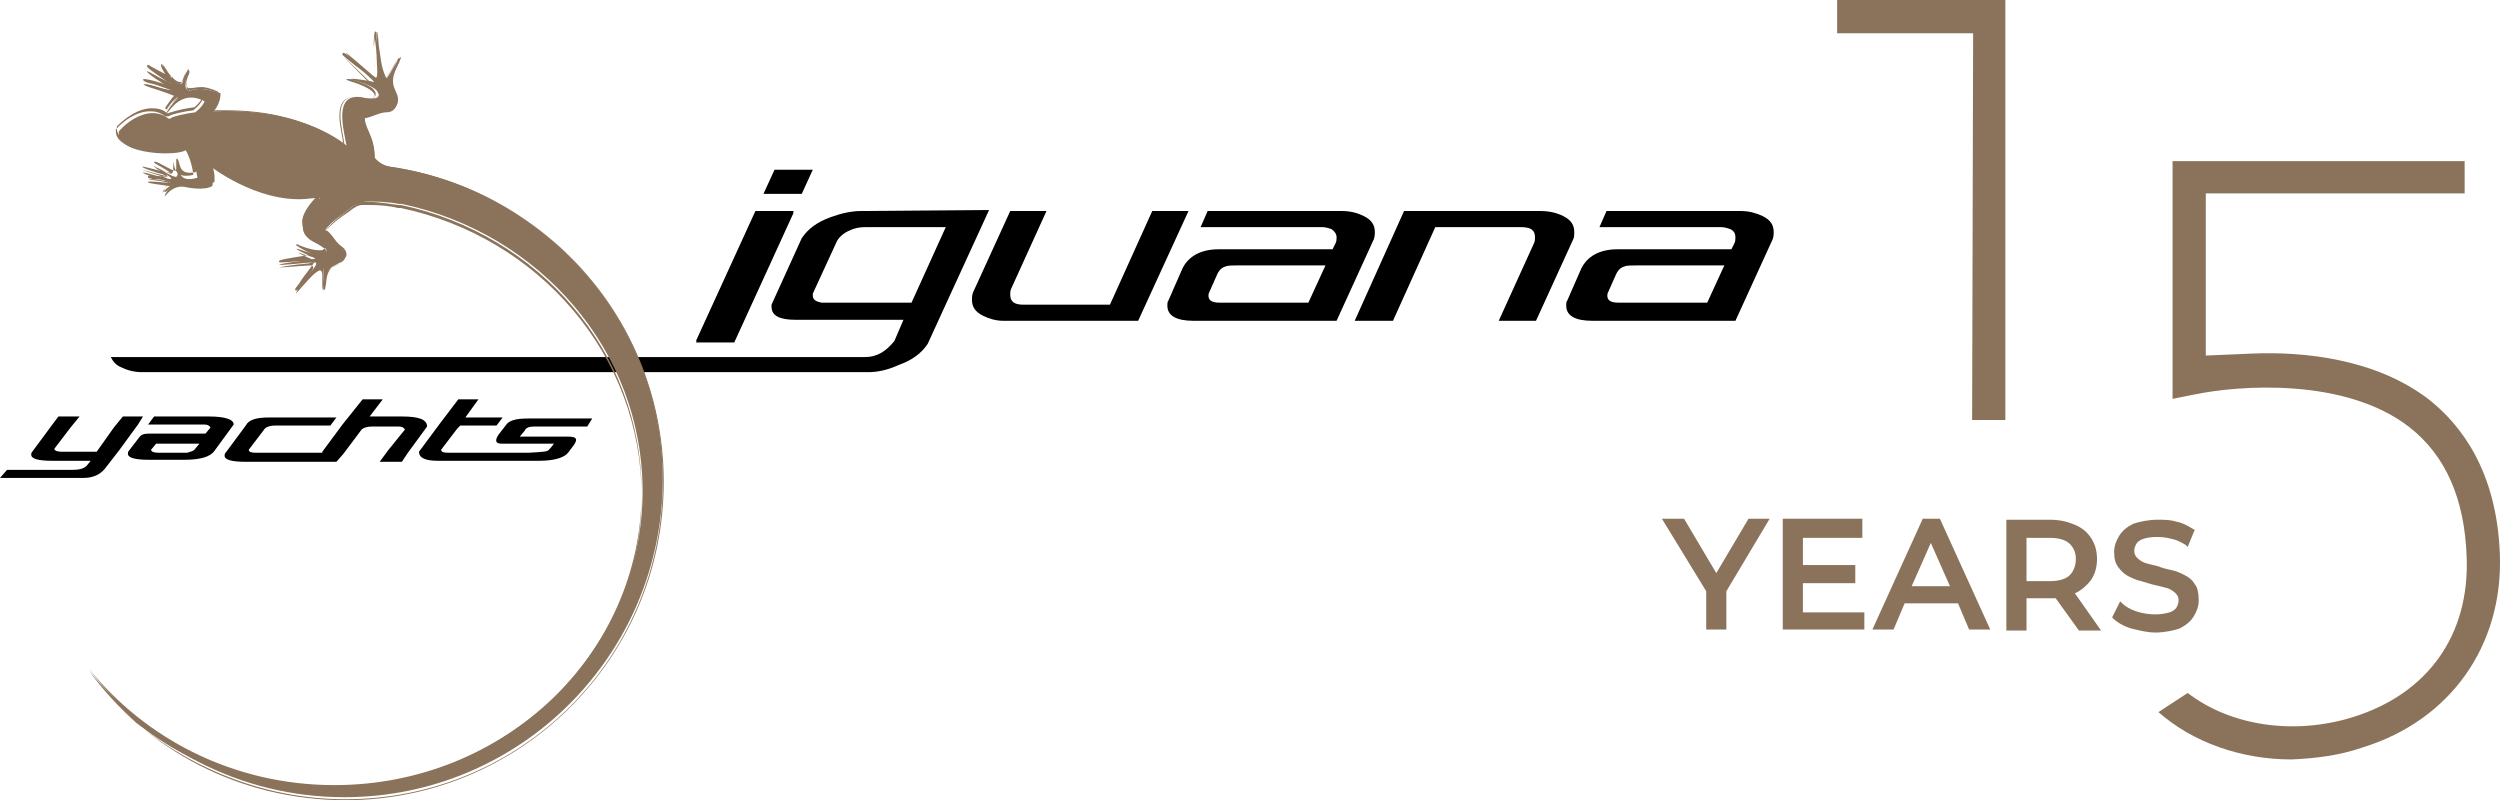
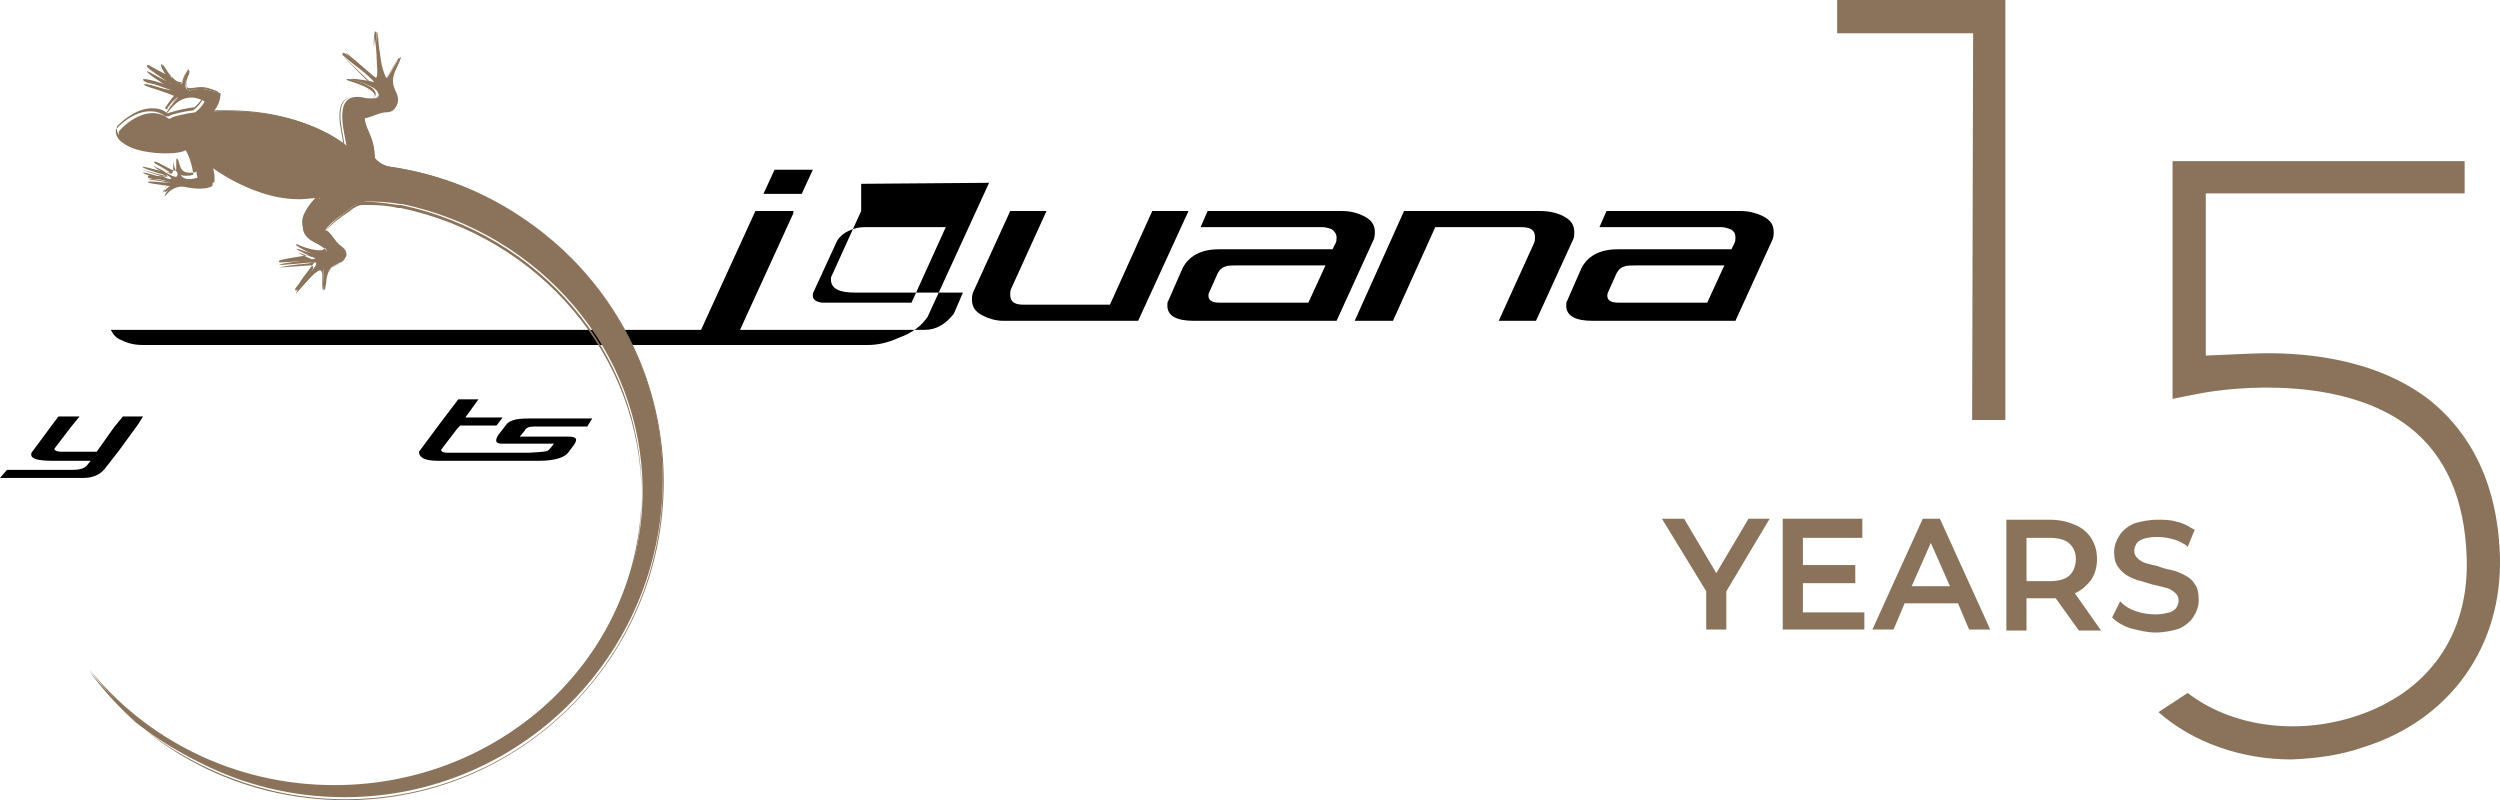
<svg xmlns="http://www.w3.org/2000/svg" id="Calque_2" viewBox="0 0 248.21 79.45">
  <defs>
    <style>.cls-1{fill-rule:evenodd;}.cls-1,.cls-2,.cls-3{stroke-width:0px;}.cls-1,.cls-3{fill:#8a735a;}</style>
  </defs>
  <g id="Logo_15_ANS_-_Alonge">
    <path class="cls-3" d="m234.6,74.2c8.7-2.7,13.9-10.1,13.6-19.1-.3-8.5-4-13-7-15.4-5.3-4.1-12.5-4.8-17.5-4.6l-4.7.2v-16.1h25.7v-3.2h-29v23.6l2-.4c4.7-1,15.2-1.7,21.5,3.2,3.6,2.8,5.5,7.1,5.7,12.9.3,7.8-3.9,13.6-11.3,15.9-5.8,1.8-12.1.9-16.4-2.4l-2.9,1.9c3.4,3,8.2,4.7,13.2,4.7,2.4-.1,4.8-.4,7.1-1.2h0Z" />
    <polygon class="cls-3" points="199.1 41.7 199.1 0 182.4 0 182.4 3.3 195.9 3.3 195.8 41.7 199.1 41.7" />
    <polygon class="cls-3" points="170.4 56.9 167.2 51.5 165 51.5 169.4 58.7 169.4 62.5 171.4 62.5 171.4 58.7 175.7 51.5 173.6 51.5 170.4 56.9" />
    <polygon class="cls-3" points="179 57.9 184.2 57.9 184.2 56.1 179 56.1 179 53.4 184.9 53.4 184.9 51.5 177 51.5 177 62.5 185.1 62.5 185.1 60.8 179 60.8 179 57.9" />
    <path class="cls-3" d="m190.9,51.5l-5,11h2.1l1.1-2.6h5.3l1.1,2.6h2.1l-5-11h-1.7Zm2.7,6.7h-3.8l1.9-4.3,1.9,4.3h0Z" />
    <path class="cls-3" d="m206,58.9c.7-.3,1.2-.8,1.6-1.3.4-.6.6-1.3.6-2.1s-.2-1.5-.6-2.1c-.4-.6-.9-1-1.6-1.3-.7-.3-1.5-.5-2.5-.5h-4.3v11h2v-3.2h2.9l2.3,3.2h2.2l-2.6-3.7h0Zm-4.8-5.5h2.3c.9,0,1.6.2,2,.6.4.4.6.9.6,1.5s-.2,1.2-.6,1.6c-.4.4-1.1.6-2,.6h-2.3v-4.3Z" />
    <path class="cls-3" d="m217.9,58h0c-.2-.4-.6-.7-1-.9s-.8-.4-1.3-.5-.9-.2-1.4-.4c-.4-.1-.9-.2-1.2-.3s-.6-.3-.8-.5-.3-.4-.3-.7.1-.5.2-.7.4-.4.7-.5c.6-.2,1.7-.3,2.8,0,.5.1.9.3,1.4.6l.2.2.7-1.7-.2-.1c-.5-.3-1-.6-1.6-.7-.6-.2-1.2-.2-1.9-.2-.9,0-1.8.2-2.4.4-.6.3-1.1.7-1.4,1.2-.3.5-.5,1-.5,1.6s.1,1.1.4,1.5.6.7,1,.9.8.4,1.3.5c.4.1.9.3,1.4.4.4.1.9.2,1.2.3s.6.3.8.5.3.4.3.7-.1.5-.2.7c-.1.2-.4.4-.7.5-.4.1-.8.2-1.4.2s-1.3-.1-1.9-.3c-.6-.2-1.1-.5-1.4-.8l-.2-.2-.8,1.6.1.1c.4.4,1.1.8,1.8,1,.8.2,1.6.4,2.4.4.9,0,1.8-.2,2.4-.4.6-.3,1.1-.7,1.4-1.2.3-.5.5-1,.5-1.6s-.1-1.3-.4-1.6h0Z" />
    <path class="cls-2" d="m78.8,20.95h-3.8l-5.9,12.9h3.8l5.9-12.9Z" />
    <path class="cls-2" d="m75.8,19.25l1.1-2.4h3.8l-1.1,2.4h-3.8Z" />
    <path class="cls-2" d="m118,20.95l-5,10.9h-13.4c-.7,0-1.4-.2-2-.5-.8-.4-1.1-.9-1.1-1.6,0-.2,0-.4.1-.7l3.7-8.1h3.6l-3.5,7.7c-.1.2-.1.4-.1.6,0,.7.4,1,1.3,1h8.6l4.2-9.3s3.6,0,3.6,0Z" />
    <path class="cls-2" d="m135.4,21.45c.8.4,1.1.9,1.1,1.6,0,.2,0,.4-.1.7l-3.7,8.1h-14.2c-1.7,0-2.6-.5-2.6-1.5,0-.2,0-.4.1-.5l1.4-3.2c.6-1.2,1.8-1.9,3.6-1.9h11.3l.3-.6c.1-.2.1-.4.1-.6,0-.3-.2-.6-.5-.8-.3-.1-.6-.2-.9-.2h-12.1l.7-1.6h13.3c.9,0,1.6.2,2.2.5h0Zm-5.5,8.6l1.7-3.7h-8.6c-.6,0-1.1,0-1.3.1-.4.1-.7.4-.9.9l-.8,1.8c-.1.6.2.9,1.1.9h8.8Z" />
    <path class="cls-2" d="m155.2,21.45c.8.4,1.1.9,1.1,1.6,0,.3,0,.5-.1.7l-3.7,8.1h-3.7l3.5-7.7c.1-.2.1-.4.1-.6,0-.7-.4-1-1.4-1h-8.5l-4.2,9.3h-3.8l4.9-10.9h13.5c1,0,1.7.2,2.3.5h0Z" />
    <path class="cls-2" d="m175,21.45c.8.4,1.1.9,1.1,1.6,0,.2,0,.4-.1.7l-3.7,8.1h-14.2c-1.7,0-2.6-.5-2.6-1.5,0-.2,0-.4.1-.5l1.4-3.2c.6-1.2,1.8-1.9,3.6-1.9h11.3l.3-.6c.1-.2.1-.4.1-.6,0-.3-.1-.6-.5-.8-.3-.1-.6-.2-.9-.2h-12.1l.7-1.6h13.3c.9,0,1.5.2,2.2.5Zm-5.5,8.6l1.7-3.7h-8.6c-.6,0-1.1,0-1.3.1-.4.1-.7.4-.9.9l-.8,1.8c-.1.6.2.9,1.1.9,0,0,8.8,0,8.8,0Z" />
-     <path class="cls-2" d="m85.5,20.95c-.9,0-1.9.2-3,.6-1.4.5-2.3,1.2-2.9,2.1l-3,6.6v.2c0,.9.8,1.3,2.4,1.3h10.7l-.9,2.1c-.8,1-1.7,1.6-2.9,1.6H11c.2.4.5.8,1,1,.6.3,1.3.5,2.1.5h72.1c.9,0,1.9-.2,3-.7,1.4-.5,2.3-1.2,2.9-2.1l6.1-13.3-12.7.1h0Zm5,9.1h-8.9c-.6-.1-.9-.3-.9-.7v-.2l2.3-5c.2-.5.6-.9,1.2-1.2.6-.3,1.1-.4,1.7-.4h8l-3.4,7.5h0Z" />
+     <path class="cls-2" d="m85.5,20.95l-3,6.6v.2c0,.9.8,1.3,2.4,1.3h10.7l-.9,2.1c-.8,1-1.7,1.6-2.9,1.6H11c.2.4.5.8,1,1,.6.3,1.3.5,2.1.5h72.1c.9,0,1.9-.2,3-.7,1.4-.5,2.3-1.2,2.9-2.1l6.1-13.3-12.7.1h0Zm5,9.1h-8.9c-.6-.1-.9-.3-.9-.7v-.2l2.3-5c.2-.5.6-.9,1.2-1.2.6-.3,1.1-.4,1.7-.4h8l-3.4,7.5h0Z" />
    <path class="cls-1" d="m38.7,16.55c-.6-.1-1.1-.4-1.5-.9,0-2.2-1-2.8-1-4.1.8,0,1.5-.5,2.3-.6.6,0,.9-.4,1-.8.2-1.2-1.1-1.4-.1-3.5.9-1.8.1-.7-.3,0-.5.8-.7,1.3-.8,1-.5-1.1-.5-2-.7-3.2-.1-1.1-.1-2.3-.2.1-.1,1.6.3,3.5-.2,3.1-.5-.4-3.3-2.9-2.8-2.3s3,2.9,2.7,2.8c-.6-.2-3-.5-2-.2,1.7.5,2.3.9,2.4,1.2.2.3.1.5-.2.6-.2,0-.6.1-1.4-.1-2.8-.4-1.8,3.1-1.5,4.8,0,0-4.2-3.8-13.2-3.4.4-.4.7-1.1.7-1.8-.2,0-.9-.3-1.7-.4s-1.2.2-1.5.1c-.2-.1-.3-.2-.3-.7s.2-.9.3-1.2c.1-.3,0-.2-.1,0-.2.3-.3.6-.4.9-.1.4-.2.4-.3.4-.3,0-.6-.3-1-.8-.4-.5-.9-1.3-.9-1.2-.1.4.9,1.7,1.1,1.9.4.3-1.1-.4-2.3-1.1-.6-.3.1.3.7.7.5.3.9.6,1.3.9.2.1.7.5-.8,0-1.6-.5-2.3-.5-1.2-.1,1.3.4,3,1,2.9,1.1-.2.2-.5.4-.6.6-.4.5-1.1,1.6-.1.4,1.4-1.7,2.9-.9,3.3-.7,0,.2-.4.7-.9,1.1-.9.1-2.1.4-2.3.5-.2.1-.2.2-.4.1-1.7-1.3-3.9.1-4.9,1.3-.4,2.4,6.2,2.5,6.7,1.8.9,1,1.1,2.8,1.1,2.8-2.1.6-1.7-1-2-1.3-.1-.1.2,1.1-.1,1.2-.3.1-1.8-.9-2-.9-.3,0,1.6.9,1.5,1.1s-2.9-.8-2.8-.6c.3.3,3.2,1,2.6,1-.4,0-1.9-.2-2.1-.1-.3.2,2.6.4,2.3.5-.4.3-.9,1.2-.5.8.5-.6,1.1-.9,1.8-.8.4.1,2.1.4,2.8-.1.1-1-.2-1.2-.3-2,0,0,4.7,3.7,9.6,3.3.8-.1,1.4-.1,1.4-.1-1,1.1-3,3.1-.6,4.3.6.3,1,.6,1.1.7.2.2.1.4-.1.5-.2.1-.9.2-2.5-.4-1-.3,1.1.7,1.6.9.2.1-2.9.4-3.5.6s2.7-.2,3.4-.2-.6,1.1-1.4,2.4c-.6.9-.4.7.2,0,.8-.9,1.3-1.5,1.9-1.8.3-.1.2.2.2,1.1,0,.7,0,2,.2.2.2-2,1.5-1.4,1.9-2.4.1-.3.1-.7-.4-1.1-.6-.4-.9-1.2-1.5-1.6.6-.9,1.8-1.6,2.4-2.1.6-.5,1-.6,1.4-.7.8-.1,2.6,0,3.5.2h.3c13.7,2.9,23.9,14.6,23.9,28.5,0,16.1-13.7,29.2-30.6,29.2-10,0-18.8-4.6-24.4-11.6,5.8,7.8,15,12.8,25.4,12.8,17.4,0,31.6-14.1,31.6-31.6,0-15.7-11.8-28.8-27.1-31h0Z" />
    <path class="cls-3" d="m8.8,66.55h0c5.7,7,14.5,11.5,24.4,11.5h0c8.4,0,16-3.3,21.6-8.6h0c5.5-5.3,8.9-12.6,8.9-20.6h0c0-13.9-10.2-25.6-23.9-28.5h-.3c-.7-.1-1.9-.3-2.8-.3h-.7c-.3,0-.7.2-1.3.7h0c-.6.5-1.7,1.2-2.3,2.1h0c.6.4.9,1.2,1.5,1.6h0c.3.2.5.5.5.8h0c0,.1,0,.2-.1.3h0c-.4,1-1.7.4-1.9,2.3h0c0,.3-.1.6-.1.7h0c0,.1,0,.2-.1.2h0c-.1,0-.1-.1-.1-.3h0v-.6h0v-.3h0v-.8h0c0-.2,0-.3-.1-.3h-.1c-.6.2-1.1.9-1.9,1.8h0c-.3.4-.5.6-.6.6h0s-.1,0-.1-.1h0c0-.1.1-.2.4-.6h0c.6-1,1.5-1.9,1.5-2.2h0s0-.1-.1-.1h0c-.5,0-2.6.2-3.2.2h-.1s-.1,0-.1-.1h0c0-.1.1-.1.1-.1h0c.5-.2,2.8-.5,3.4-.6h0c-.4-.1-1.2-.5-1.5-.7h0c-.1-.1-.2-.1-.3-.2h0c0-.1.1-.1.1-.1h0s.1,0,.2.1h0c1,.4,1.6.5,2,.5h0c.2,0,.4,0,.4-.1h0c.2-.1.2-.2.2-.3h0q0-.1-.1-.2h0c-.1-.1-.4-.4-1.1-.7h0c-.8-.4-1.1-.9-1.1-1.5h0c0-1,1-2.1,1.7-2.8h0c-.2,0-.7.1-1.2.1h-.7c-4.2,0-8.1-2.8-8.8-3.3h0c.1.6.3.9.3,1.6h0v.4h0c-.3.2-.8.3-1.3.3h0c-.7,0-1.3-.1-1.6-.2h-.3c-.5,0-1,.3-1.5.8h0q-.1.1-.2.1h0s-.1,0-.1-.1h0c0-.2.3-.7.6-.9h-.1c-.1,0-.3-.1-.5-.1h0c-.4-.1-.9-.1-1.2-.2h0c-.2-.1-.4,0-.4-.2h0v-.1h.3c.5,0,1.3.1,1.7.1h0c-.1,0-.1-.1-.2-.1h0c-.2-.1-.5-.2-.9-.3h0c-.6-.2-1.3-.4-1.5-.6h.1c.2,0,2.3.6,2.7.6h0c-.1-.1-.9-.6-1.3-.8h0c-.1-.1-.2-.1-.3-.2h0c0-.1.1-.1.1-.1h0c.3,0,1.6.9,2,.9h0c.1,0,.1-.1.1-.4h0v-.7h0s0-.1.1-.1h0c.3.3.1,1.4,1.2,1.4h0c.2,0,.5,0,.7-.1h0c0-.3-.3-1.9-1.1-2.7h0c-.3.2-1.1.4-2.2.4h0c-2,0-4.6-.5-4.6-2h0v-.2h0c.8-.8,2.1-1.8,3.5-1.8h0c.5,0,1.1.1,1.5.5h.1c.1,0,.1-.1.3-.1h0c.2-.1,1.4-.4,2.3-.5h0c.5-.4.8-.9.9-1.1h0c-.2-.1-.7-.3-1.3-.3h0c-.6,0-1.2.2-1.9,1.1h0c-.3.4-.4.5-.5.5h0l-.1-.1h0c0-.1.4-.6.6-.9h0c.1-.2.4-.4.6-.6h0s-.1-.1-.2-.1h0c-.2-.1-.4-.2-.7-.3h0c-.6-.2-1.3-.5-1.9-.6h0c-.4-.1-.5-.2-.6-.3h0c0-.1.1-.1.1-.1h0c.2,0,.8.1,1.7.4h0c.5.2.8.2.9.2h.1s-.1-.2-.2-.2h0c-.4-.3-.9-.6-1.3-.9h0c-.4-.3-.9-.6-.9-.8h0s0-.1.1-.1h0q.1,0,.2.1h0c.9.5,2,1.1,2.3,1.1h0c-.4.4-1.2-.8-1.2-1.2h0c.1,0,.1.1.1.1h0c0,.1.1.2.2.3h0c.2.2.4.5.5.7h0c.4.5.8.8,1,.8h0c.1,0,.2,0,.3-.3h0c.1-.3.2-.6.4-.9h0c.1-.1.1-.2.2-.2h0l.1.1h0v.2h0c-.1.3-.3.6-.3,1h0v.1h0c0,.5.1.6.3.6h.1c.2,0,.5-.1,1-.1h.3c.8.1,1.5.4,1.6.5h0c-.1.6-.3,1.3-.7,1.7h1.4c7.1,0,10.9,2.8,11.6,3.3h0c-.1-.8-.4-1.9-.4-2.8h0c0-1.1.3-1.9,1.5-1.9h.4c.4.1.7.1,1,.1h.4c.2,0,.2-.1.2-.3h0q0-.1-.1-.2h0c-.1-.2-.7-.7-2.4-1.2h0q-.2-.1-.3-.1h0q0-.1.1-.1h.1c.3,0,1.5.2,2,.3h0c-.1-.1-.2-.2-.3-.3h0c-.2-.2-.5-.5-.8-.8h0c-.6-.6-1.3-1.3-1.5-1.6h0v-.1h0s0-.1.1-.1h0c.2,0,.7.5,1.4,1.1h0c.6.6,1.3,1.2,1.5,1.3h.1l.1-.1h0v-.4h0c0-.5-.1-1.3-.1-2.2h0v-.4h0c0-.9.1-1.3.1-1.4h.1c.1,0,0,0,.1.1h0v.1h0v.3h0c0,.2,0,.6.1.9h0c.1,1.2.2,2.1.7,3.2h0v.1h0c.1,0,.3-.4.7-1h0c.1-.2.3-.5.4-.7h0c.2-.2.2-.3.3-.4h0l.1.1h0c0,.1-.1.4-.4,1h0c-.3.6-.4,1-.4,1.3h0c0,.8.5,1.2.5,1.9h0v.3h0c-.1.4-.4.8-1,.8h0c-.7,0-1.5.5-2.2.6h0c0,1.2,1,1.8,1,4.1h0c.5.5,1,.8,1.5.9h0c15.3,1.9,27.2,15.1,27.2,31.1h0c0,17.5-14.2,31.6-31.6,31.6h0c-10.5,0-19.8-5-25.5-12.9h0Zm25.5,12.8c8.7,0,16.6-3.5,22.3-9.2h0c5.7-5.7,9.2-13.6,9.2-22.3h0c0-16-11.8-29.1-27.1-31.3h0c-.6-.1-1.1-.4-1.6-.9h0c0-2.2-1-2.8-1-4.1h0v-.1h0c.8,0,1.5-.5,2.3-.6h0c.6,0,.8-.4.9-.7h0v-.3h0c0-.6-.5-1-.5-1.9h0c0-.4.1-.8.4-1.3h0c.2-.4.3-.7.4-.8h0c0,.1-.1.2-.2.2h0c-.1.2-.3.5-.4.7h0c-.5.7-.6,1.1-.9,1.1h0s-.1,0-.1-.1h0c-.5-1.1-.5-2-.7-3.2h0c0-.3-.1-.7-.1-.9h0c0,.2,0,.5-.1,1h0v.4h0c0,.8.1,1.7.1,2.2h0c0,.3,0,.5-.2.6h0s-.1,0-.2-.1h0c-.2-.2-.9-.8-1.6-1.3h0c-.5-.4-1-.8-1.2-1h0c.2.3.9.9,1.5,1.5h0c.6.6,1.2,1.1,1.2,1.2h0v.1h0c-.4-.1-1.5-.3-2-.4h.1c1.7.5,2.3.9,2.4,1.2h0c.1.1.1.2.1.3h0c0,.2-.1.3-.3.4h-.4c-.2,0-.6,0-1-.1h-.4c-1.1,0-1.4.8-1.4,1.8h0c0,1,.3,2.1.4,2.9h0v.1l-.1-.1s-3.7-3.4-11.6-3.4h-1.6l.1-.1c.4-.4.6-1.1.7-1.7h0c-.1-.1-.8-.4-1.5-.5h-.3c-.4,0-.7.1-1,.1h-.2c-.2-.1-.3-.3-.3-.7h0v-.1h0c0-.4.2-.8.3-1.1h0v-.1h0v.1h0c-.2.3-.3.5-.4.9h0c-.1.4-.3.4-.4.4h0c-.3,0-.7-.3-1.1-.8h0c-.2-.3-.5-.8-.7-1h0c.1.5.9,1.5,1.1,1.8h0s0,.1.1.1h0c0,.1-.1.1-.1.1h0c-.2,0-1.4-.6-2.4-1.2h0l.1.1h0c.2.1.4.3.6.4h0c.5.3.9.6,1.3.9h0c.1.1.3.2.3.3h0c0,.1-.1.1-.2.1h0c-.1,0-.4-.1-1-.2h0c-.8-.3-1.4-.4-1.6-.4h0c.1,0,.2.1.4.1h0c.6.2,1.3.4,1.9.6h0c.6.2,1,.4,1,.5h0v.1h0c-.2.2-.5.4-.6.6h0c-.2.2-.4.5-.5.7h0c.1-.1.2-.2.3-.4h0c.7-.8,1.4-1.1,2-1.1h0c.6,0,1.1.3,1.3.4h0c0,.2-.4.7-.9,1.1h0c-.9.1-2.1.4-2.3.5h0c-.1.1-.2.1-.3.1h-.2c-.5-.4-1-.5-1.5-.5h0c-1.3,0-2.6.9-3.4,1.8h0v.2h0c0,.7.6,1.2,1.5,1.5h0c.9.3,2,.4,3,.4h0c1.1,0,2-.2,2.1-.4h0v-.1h0c.9,1,1.1,2.9,1.1,2.9h0c-.3.1-.6.1-.8.1h0c-1.1,0-1.1-1.1-1.2-1.4h0v.7h0c0,.2,0,.4-.2.5h0c-.3,0-1.4-.6-1.8-.8h0s.1,0,.1.1h0c.1.1.4.2.5.3h0c.4.2.8.4.8.6h-.1c-.4,0-1.9-.5-2.4-.6h0c.5.2,1.5.5,2.1.7h0c.2.1.4.1.4.2h0v.1h-.1c-.3,0-1.3-.1-1.8-.1h-.2.1c.1,0,.3.1.5.1h0c.4.1.9.1,1.2.2h0c.2.1.4,0,.4.2h0v.1h0c-.2.1-.5.6-.6.8h0l.1-.1h0c.5-.5,1-.9,1.5-.9h.3c.2,0,.9.2,1.6.2h0c.5,0,.9-.1,1.2-.2h0v-.3h0c0-.7-.2-.9-.3-1.7h0v-.1l.1.1s1,.8,2.7,1.7h0c1.6.8,3.8,1.7,6.1,1.7h.7c.8-.1,1.4-.1,1.4-.1h.1l.2.4c-.7.7-1.7,1.8-1.7,2.8h0c0,.5.3,1,1.1,1.4h0c.6.3,1,.6,1.1.7h0c.1.1.1.2.1.3h0c0,.1-.1.3-.3.4h0c-.1,0-.2.1-.5.1h0c-.4,0-1-.1-2-.5h0c.1.1.3.2.5.3h0c.4.2.9.4,1.1.5h0v.1h0c0,.1-.1,0-.2.1h0c-.1,0-.2,0-.3.1h0c-.3,0-.7.1-1.1.1h0c-.7.1-1.5.2-1.9.3h0c.6,0,2.7-.2,3.2-.2h0c.1,0,.2.1.2.2h0c0,.4-.9,1.3-1.5,2.2h0c-.1.2-.2.3-.2.4h0c.1-.1.2-.3.4-.5h0c.8-.9,1.3-1.5,1.9-1.8h.1c.1,0,.2.2.2.4h0v.8h0v.2h0v.7h0v-.1h0c0-.1.1-.4.1-.7h0c.2-2,1.6-1.5,1.9-2.4h0c0-.1.1-.2.1-.3h0c0-.2-.1-.5-.4-.7h0c-.6-.4-.9-1.2-1.5-1.6h0c.6-.9,1.8-1.7,2.4-2.1h0c.6-.5,1-.7,1.4-.7h.7c.9,0,2.1.1,2.8.3h.3c13.7,2.9,23.9,14.6,23.9,28.6h0c0,8.1-3.4,15.4-9,20.7h0c-5.5,5.3-13.2,8.6-21.6,8.6h0c-9,0-17-3.7-22.6-9.6h0c5.9,6.2,14.4,10.4,23.8,10.4h0ZM16.9,18.75h0Zm-.9-12.4h0Z" />
    <path class="cls-2" d="m14.2,41.35h-2l-.9,1.1-1.7,2.4h-3.5c-.4,0-.7-.1-.7-.3l1.6-2.1.9-1.1h-2.1l-.6.8-2,2.7c-.1.1-.1.2-.1.3,0,.4.7.6,2.1.6h3.8l-.4.5c-.3.3-.8.4-1.4.4H.7l-.7.8h8.3c.9,0,1.6-.3,2.1-.9l.7-.9.7-.9,1.9-2.6.5-.8h0Z" />
-     <path class="cls-2" d="m20.7,41.35h-5.4l-.6.8h5.6c.3,0,.5.1.6.3l-.5.6h-5.6c-.5,0-.8.1-1,.4l-1,1.3c-.1.1-.1.2-.1.3,0,.4.7.6,2.1.6h3.5c1.6,0,2.6-.3,3-.9l1.9-2.6c0-.5-.8-.8-2.5-.8h0Zm-1.4,3.3c-.2.2-.5.2-.7.3h-2.9c-.4,0-.7-.1-.7-.3l.5-.6h4.3l-.5.6h0Z" />
-     <path class="cls-2" d="m39.9,41.35h-3.2l1.3-1.7h-2l-2,2.5-2,2.7v.1h-6.6c-.5,0-.7-.1-.7-.3l1.6-2.1c.2-.2.6-.3,1-.3h5.5l.6-.8h-6.7c-1.2,0-2,.2-2.3.8l-2,2.7c-.1.1-.1.2-.1.3,0,.4.7.6,2.1.6h9l.7-.8,1.8-2.4c.2-.2.6-.3,1-.3h2.7c.3,0,.5.1.6.3l-1.7,2.1-.8,1.1h2.2l.6-.9,1.9-2.6c0-.7-.8-1-2.5-1h0Z" />
    <path class="cls-2" d="m53,42.35h5.3l.5-.8h-6.4c-1.2,0-1.9.2-2.2.7l-.7.9c-.4.6-.3.9.3.9h5.2c-.1.1-.2.3-.5.6-.2.2-.4.2-2,.3h-8c-.5,0-.7-.1-.7-.3l1.6-2.1.3-.3h3.6l.6-.8h-3.7l1.3-1.8h-2l-1.9,2.5-2,2.7c0,.6.6.9,1.9.9h10c1.5,0,2.5-.3,2.9-.8l.6-.8c.4-.6.2-.8-.6-.8h-4.8l.5-.6c.1-.3.5-.4.9-.4h0Z" />
    <path class="cls-2" d="m78.8,21.1h-3.8l-5.9,12.9h3.8l5.9-12.9Z" />
  </g>
</svg>